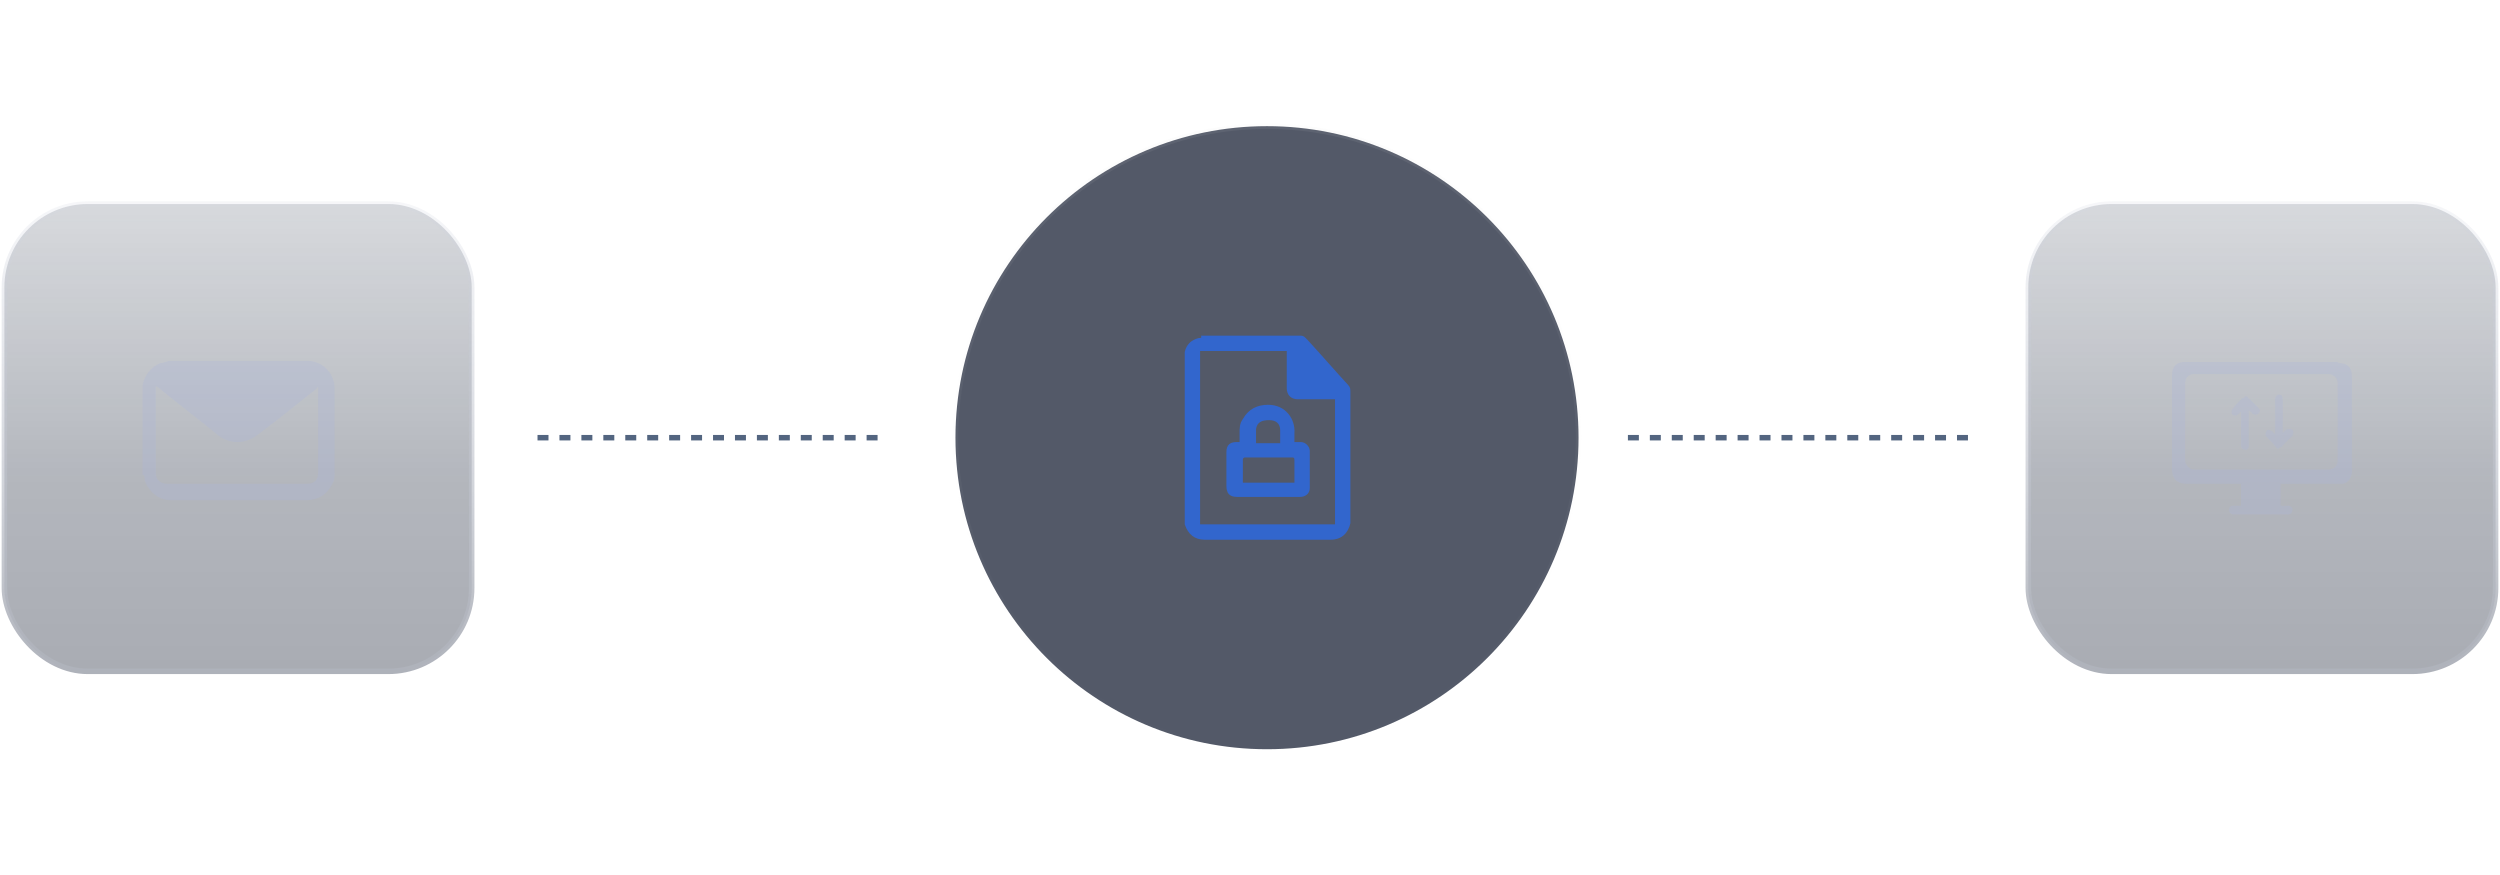
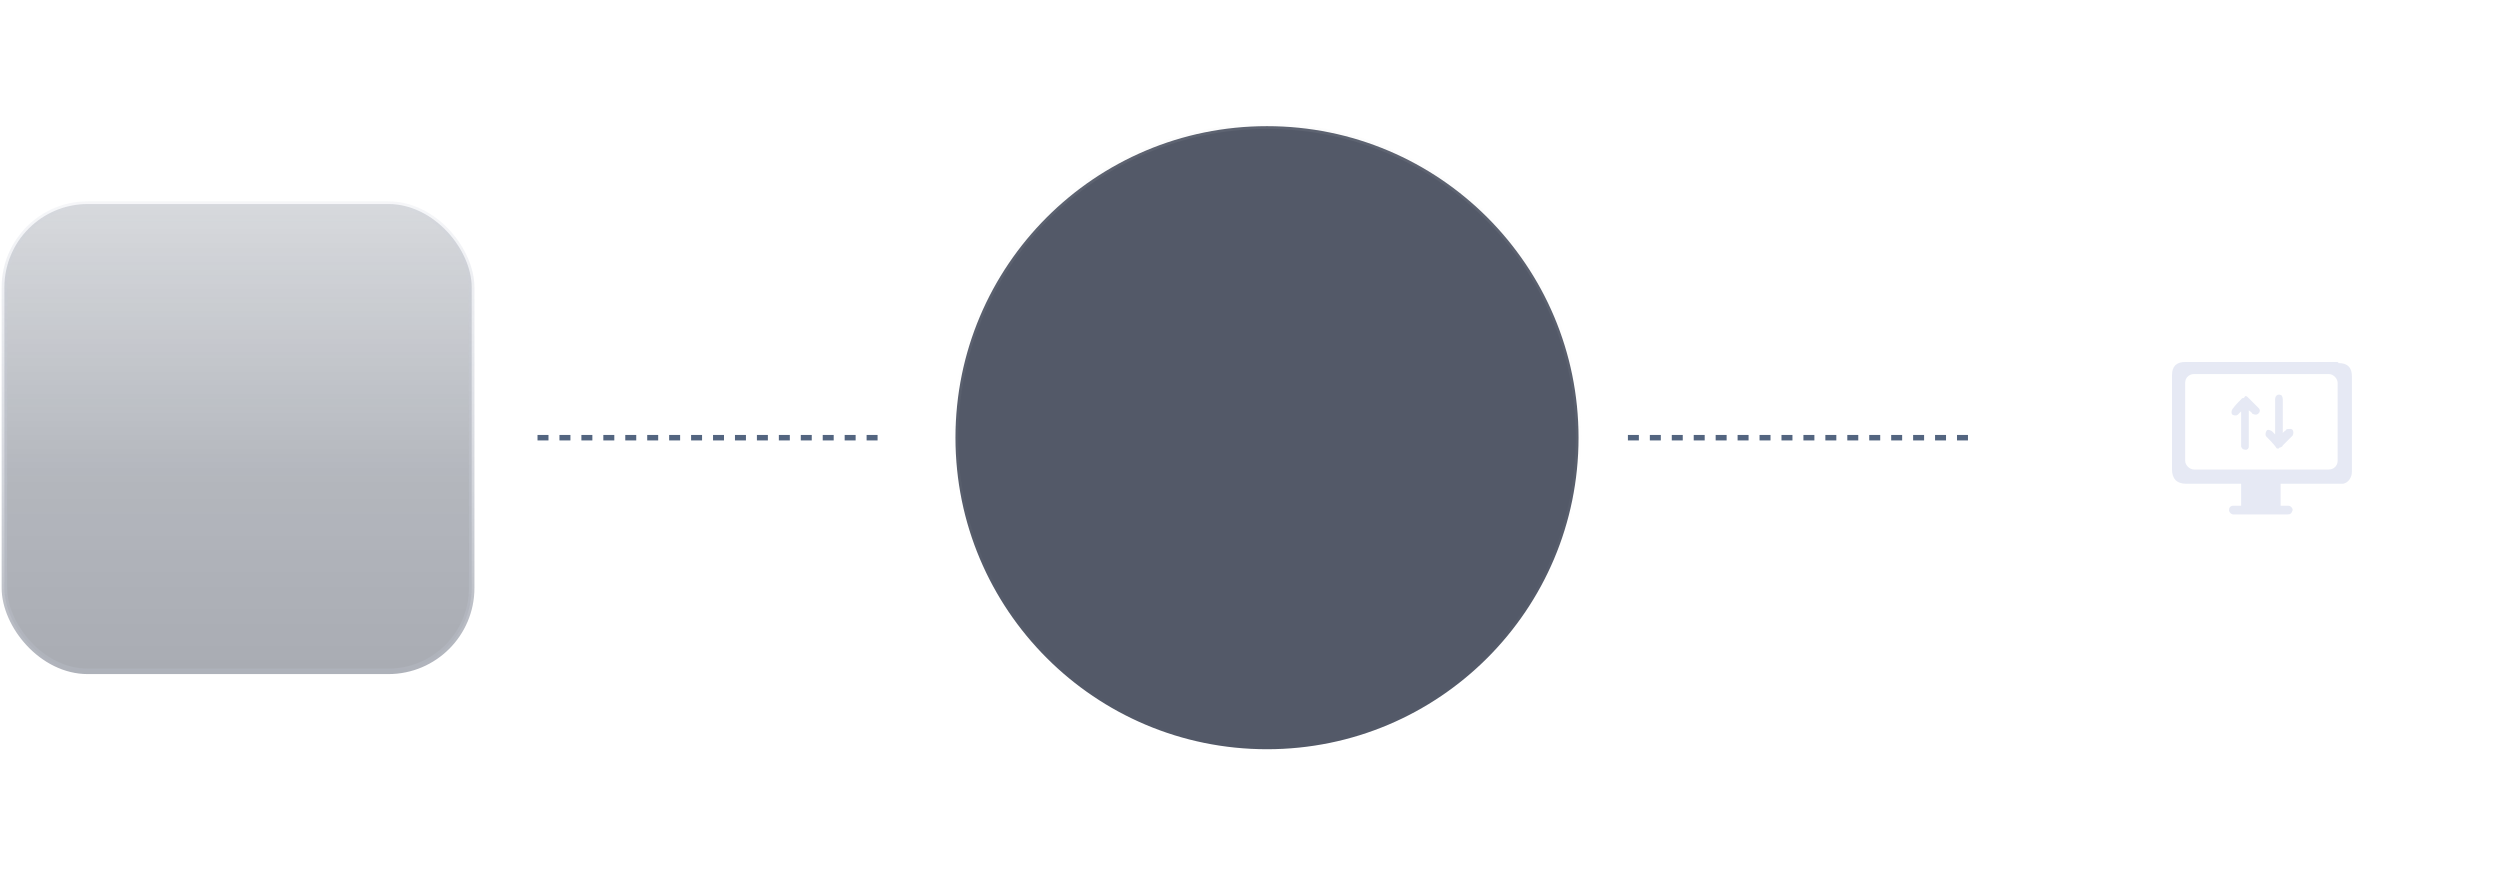
<svg xmlns="http://www.w3.org/2000/svg" version="1.1" viewBox="0 0 227.9 79.8">
  <defs>
    <style>
      .cls-1, .cls-2 {
        fill: none;
      }

      .cls-3 {
        fill: #246bf8;
        opacity: .7;
      }

      .cls-3, .cls-4, .cls-5, .cls-6, .cls-7 {
        isolation: isolate;
      }

      .cls-4 {
        fill: #283042;
        opacity: .8;
        stroke: url(#_未命名的渐变_5);
      }

      .cls-4, .cls-2, .cls-8, .cls-9 {
        stroke-miterlimit: 10;
        stroke-width: .5px;
      }

      .cls-5 {
        opacity: .4;
      }

      .cls-6 {
        opacity: .3;
      }

      .cls-6, .cls-7 {
        fill: #acb4d9;
      }

      .cls-7 {
        opacity: .3;
      }

      .cls-2 {
        stroke: #536580;
        stroke-dasharray: 1;
      }

      .cls-8 {
        fill: url(#_未命名的渐变);
        stroke: url(#_未命名的渐变_2);
      }

      .cls-9 {
        fill: url(#_未命名的渐变_3);
        stroke: url(#_未命名的渐变_4);
      }
    </style>
    <linearGradient id="_未命名的渐变" data-name="未命名的渐变" x1="21.7" y1="20.8" x2="21.7" y2="63.4" gradientTransform="translate(0 82) scale(1 -1)" gradientUnits="userSpaceOnUse">
      <stop offset="0" stop-color="#283042" />
      <stop offset=".4" stop-color="#2b3446" stop-opacity=".9" />
      <stop offset="1" stop-color="#374154" stop-opacity=".5" />
    </linearGradient>
    <linearGradient id="_未命名的渐变_2" data-name="未命名的渐变 2" x1="21.7" y1="63.7" x2="21.7" y2="20.6" gradientTransform="translate(0 82) scale(1 -1)" gradientUnits="userSpaceOnUse">
      <stop offset="0" stop-color="#8f99b4" stop-opacity=".2" />
      <stop offset="1" stop-color="#353e53" />
    </linearGradient>
    <linearGradient id="_未命名的渐变_3" data-name="未命名的渐变 3" x1="206.2" y1="20.8" x2="206.2" y2="63.4" gradientTransform="translate(0 82) scale(1 -1)" gradientUnits="userSpaceOnUse">
      <stop offset="0" stop-color="#283042" />
      <stop offset=".4" stop-color="#2b3446" stop-opacity=".9" />
      <stop offset="1" stop-color="#374154" stop-opacity=".5" />
    </linearGradient>
    <linearGradient id="_未命名的渐变_4" data-name="未命名的渐变 4" x1="206.2" y1="63.7" x2="206.2" y2="20.6" gradientTransform="translate(0 82) scale(1 -1)" gradientUnits="userSpaceOnUse">
      <stop offset="0" stop-color="#8f99b4" stop-opacity=".2" />
      <stop offset="1" stop-color="#353e53" />
    </linearGradient>
    <linearGradient id="_未命名的渐变_5" data-name="未命名的渐变 5" x1="115.5" y1="70.8" x2="115.5" y2="13.5" gradientTransform="translate(0 82) scale(1 -1)" gradientUnits="userSpaceOnUse">
      <stop offset="0" stop-color="#dcdcdc" stop-opacity=".1" />
      <stop offset="1" stop-color="#f0f0f0" stop-opacity="0" />
    </linearGradient>
  </defs>
  <g>
    <g id="_图层_1">
-       <path class="cls-1" d="M134.5,34.8l-.6-.3c-.2,0-.2-.3-.2-.4v-2.2l.8.5v2.5h0ZM135.6,32.8l-.8-.5v2.3c0,0,0,.3.2.3l.6.4v-2.5ZM138.8,31l-.6.4v2.8c0,.2-.1.4-.3.5l-1.9,1.1c-.2,0-.4,0-.6,0l-1.9-1.1c-.2,0-.3-.3-.3-.5v-2.2c0-.2,0-.4.3-.5l1.9-1.1,1.1-.6-.5-.3c-.2-.1-.5-.1-.7,0l-2.6,1.5c-.2.1-.3.3-.3.6v3c0,.2.1.5.3.6l2.6,1.5c.2,0,.5,0,.7,0l2.6-1.5c.2,0,.3-.3.3-.6v-3c0-.2,0-.4-.2-.5h.1q0-.1,0-.1ZM135.6,32.8l3.2-1.9-.6-.3h-.4l-3,1.8.8.5h0ZM137.7,30.4l-.8-.5-3.2,1.9.8.5,3.3-1.9h-.1ZM144.9,34.5h.9v-.5h-2.3c.1-.2.2-.4.3-.6h-.7c0,0-.2.4-.3.6h-1.4v.5h1c-.1.2-.3.5-.5.7h0c.4,0,.8.3,1.2.4-.5.2-1.1.4-1.8.5.1.2.3.3.4.5.8-.2,1.5-.4,2.1-.7.5.2,1,.5,1.5.8l.5-.5c-.5-.3-1-.5-1.5-.7.3-.3.5-.6.6-.9h0ZM142,33.2h3v.5h.6v-1.1h-1.8c0-.2-.2-.4-.3-.5h-.6c0,.3.1.4.2.5h-1.8v1.1h.6v-.5h.1ZM143.1,34.5h1.1c-.1.3-.3.5-.5.7-.3,0-.6-.2-.8-.3,0,0,.2-.3.3-.4h-.1ZM151.3,32.8h-2.4c0-.2.1-.3.2-.5l-.6-.2c0,.2-.1.5-.2.7h-1.3v.5h1.1c-.3.6-.7,1.1-1.2,1.4.1.2.2.4.3.5.2,0,.3-.2.4-.3v1.7h.6v-2.3c.2-.3.4-.6.6-1h2.7v-.5h-.2ZM150.1,36v-1.1h1v-.5h-1v-.8h-.6v.8h-1v.5h1v1.1h-1.2v.5h3v-.5h-1.2ZM154.4,35h-.6v-.4h.5v-.5h-.5v-.7h-.5v.7h-.3c.1-.3.3-.6.4-.9h1.1v-.5h-.9c0,0,0-.3.1-.4h-.6s0,.2-.1.4h-.7v.5h.6c-.1.3-.2.6-.2.7,0,.2-.2.3-.3.4,0,.2.1.3.2.5h.9v.5c-.4,0-.9,0-1.2.2v.6c.1,0,1.2-.2,1.2-.2v.9h.5v-1h.6v-.5h0l-.2-.3ZM155.8,33.8h-.6v.2c0,.6,0,1.6-1.1,2.3.2,0,.3.2.4.4.4-.3.7-.7.9-1.2.2.5.5.9,1,1.2.1-.2.2-.3.4-.5-.6-.3-1-.9-1.1-1.7v-.7h.1ZM156.2,33.3c0,.3-.1.6-.2.8h.5c.1-.2.2-.8.3-1.3h-1.5c0-.2,0-.4.1-.6h-.6c0,.7-.3,1.4-.6,1.8.2,0,.3.2.5.3.2-.3.4-.7.5-1h1ZM159.3,32.3l-.6-.2c-.2.7-.7,1.4-1.1,1.8.1.2.2.4.3.6.1,0,.2-.2.3-.3v2.4h.6v-3.3c.2-.3.4-.7.5-1h0ZM162.3,35v-.6h-1.3v-.8h1.1v-.6h-1.1v-.9h-.6v.9h-.4c0-.2.1-.4.1-.5h-.6c-.1.5-.3,1.1-.6,1.5.2,0,.4.2.5.3.1-.2.2-.4.3-.6h.6v.8h-1.4v.6h1.4v1.6h.6v-1.6h1.4q0,0,0-.1ZM142.8,29.4v1l-.8-1.1h-.5v1.8h.5v-1.2l.8,1.2h.5v-1.8h-.5ZM144.9,30.1h-.3c-.2,0-.3-.1-.3-.2s.1-.2.3-.2.6.2.7.2h0v-.3h0c-.2-.2-.4-.2-.7-.2-.5,0-.8.2-.8.5s.3.4.5.5h.3c.2.2.3.2.3.3s-.1.2-.3.2-.7-.2-.8-.3h0v.4h0c.2.2.5.3.8.3.5,0,.8-.2.8-.6s-.2-.4-.5-.5h0s0-.1,0,0ZM147.1,30.6h-1.1c0,.2.2.3.4.3s.4-.1.6-.2h0v.3h0c-.2,0-.4.2-.7.2-.5,0-.9-.3-.9-.7s.4-.7.8-.7.7.2.7.7,0,.1,0,.2h0s.2-.1.2,0ZM146.7,30.4c0-.2-.1-.3-.3-.3s-.3,0-.3.3h.7-.1,0ZM148.2,29.8c-.6,0-.9.4-.9.7s.3.7.8.7.4,0,.5-.2h0v-.3h0s-.3.1-.5.1-.4-.2-.4-.4.2-.4.4-.4h.4v-.2h0c-.1,0-.3-.2-.5-.2h0s.2.2.2.2ZM149.6,29.8c-.4,0-.7.2-.7.4s.3.3.5.4h0c.2,0,.3.1.3.2s0,.1-.2.1-.4-.1-.6-.2h0v.3h0c.2.1.4.2.6.2.5,0,.7-.2.7-.5s-.2-.3-.5-.4h0c-.2,0-.3,0-.3-.2s0-.1.2-.1.4,0,.5.2h0v-.3h0c-.1,0-.3-.2-.6-.2h.1ZM152.1,30.5c0,.5-.4.7-.8.7s-.8-.2-.8-.7.4-.7.8-.7.8.2.8.7ZM151.3,30.1c-.2,0-.3.2-.3.4s.1.4.3.4.3-.2.3-.4-.1-.4-.3-.4ZM153.2,29.2c-.4,0-.6.2-.6.5h-.2v.3h.2v1.1h.5v-1.1h.3v-.3h-.3c0-.1,0-.2.2-.2h.2v-.3h-.3,0ZM154.6,30.9h-.2c-.1,0-.2,0-.2-.2v-.6h.4v-.3h-.4v-.4h-.5v.4h-.3v.3h.2v.6c0,.3.2.5.6.5h.4v-.3h0Z" />
      <g>
        <g>
          <line class="cls-2" x1="148.4" y1="39.9" x2="180.1" y2="39.9" />
          <line class="cls-2" x1="49" y1="39.9" x2="80.8" y2="39.9" />
        </g>
        <g class="cls-5">
          <rect class="cls-8" x=".4" y="18.6" width="42.6" height="42.6" rx="7.6" ry="7.6" />
        </g>
        <g class="cls-5">
-           <rect class="cls-9" x="184.9" y="18.6" width="42.6" height="42.6" rx="7.6" ry="7.6" />
-         </g>
+           </g>
        <path class="cls-7" d="M213.1,33h-13.9c-.8,0-1.2.4-1.2,1.2v8.6c0,.8.4,1.3,1.3,1.3h5v2h-.7c-.3,0-.4.2-.4.4,0,.2.2.4.4.4h4.9c.3,0,.4-.1.5-.4,0-.2-.2-.4-.4-.4h-.7v-2h5.2c.2,0,.3,0,.5,0,.5-.1.8-.6.8-1.1v-8.7c0-.8-.4-1.2-1.2-1.2h0ZM213.1,42c0,.5-.4.8-.8.8h-12.3c-.4,0-.8-.4-.8-.8v-7.1c0-.5.4-.8.8-.8h12.3c.4,0,.8.4.8.8v7.1ZM204.7,36.1c.1,0,.2.1.3.2.3.3.6.6.9.9.2.2.1.5-.2.6-.1,0-.2,0-.4-.1,0-.1-.2-.2-.3-.3,0,0,0,0,0,0h0v3.2c0,.2,0,.3-.2.4-.2,0-.4,0-.5-.3h0v-3.2h0c0,0,0,0,0,0,0,0,0,0,0,0-.1.1-.2.2-.3.3-.1.1-.3.1-.5,0-.1-.1-.1-.3,0-.5.3-.4.6-.7.9-1,0,0,.2,0,.2-.1,0,0,0,0,0,0ZM207.7,40.9c0,0-.2,0-.2-.1-.3-.4-.6-.7-.9-1-.1-.1-.1-.3,0-.5s.3-.1.5,0c.1.1.2.2.3.3,0,0,0,0,0,0,0,0,0,0,0,0h0v-3.2h0c0-.3.2-.5.5-.4.1,0,.2.2.2.4v3.1h0c0,0,0,0,0,0,0-.1.2-.2.3-.3,0-.1.2-.1.4-.1.3,0,.3.4.2.6-.3.3-.6.6-.9.9,0,.1-.2.2-.3.2,0,0,0,0,0,0Z" />
        <g>
          <circle class="cls-4" cx="115.5" cy="39.9" r="28.4" />
-           <path class="cls-3" d="M109.5,30.6h9.1c.3,0,.5.3.7.5,1.2,1.3,2.4,2.7,3.6,4,.2.2.2.4.2.6v11.7c0,.1,0,.2,0,.3-.2.9-.8,1.5-1.8,1.5h-11.5c-.9,0-1.5-.5-1.8-1.4,0,0,0,0,0,0v-15.6c0,0,0-.1,0-.1.1-.5.4-.9.8-1.1.2-.1.4-.2.7-.2ZM109.4,32v15.8h12.3v-11.4h-3.4c-.6,0-1-.4-1-1v-3.4h-7.9,0ZM118.1,40.3h.5c.4,0,.8.4.8.8v3.4c0,.5-.4.8-.9.8h-5.7c-.7,0-1-.3-1-1v-3.1c0-.6.3-.9.9-.9h.3v-.8c0-.5,0-.9.3-1.3.5-.9,1.3-1.3,2.3-1.3,1.6,0,2.5,1.3,2.4,2.6v.8h0ZM113.2,44h4.8v-2c0-.2,0-.3-.2-.3h-4.3c0,0-.2,0-.2.2v2.1h0ZM114.5,40.4h2.2c0-.4,0-.8,0-1.2,0-.6-.4-.9-1-.9-.7,0-1.1.2-1.2.8,0,.4,0,.9,0,1.3h0Z" />
        </g>
-         <path class="cls-6" d="M13,43.3v-8.2s0,0,0,0c.2-.9.7-1.6,1.6-2,.2,0,.5-.1.8-.2h12.7s0,0,.1,0c1.3.1,2.3,1.2,2.3,2.5v7.7c0,.4,0,.7-.2,1-.5,1-1.3,1.5-2.4,1.5h-12.3c-1.1,0-2-.7-2.4-1.8,0-.2,0-.3-.1-.5ZM29.1,35.2c-.1,0-.2.1-.2.2-1.8,1.4-3.6,2.9-5.5,4.3-1.1.8-2.4.8-3.5,0-1.8-1.5-3.7-2.9-5.5-4.4,0,0,0,0-.2-.1v7.9c0,.6.4,1,1,1h12.8c.7,0,1-.4,1-1v-7.9h0Z" />
      </g>
    </g>
  </g>
</svg>